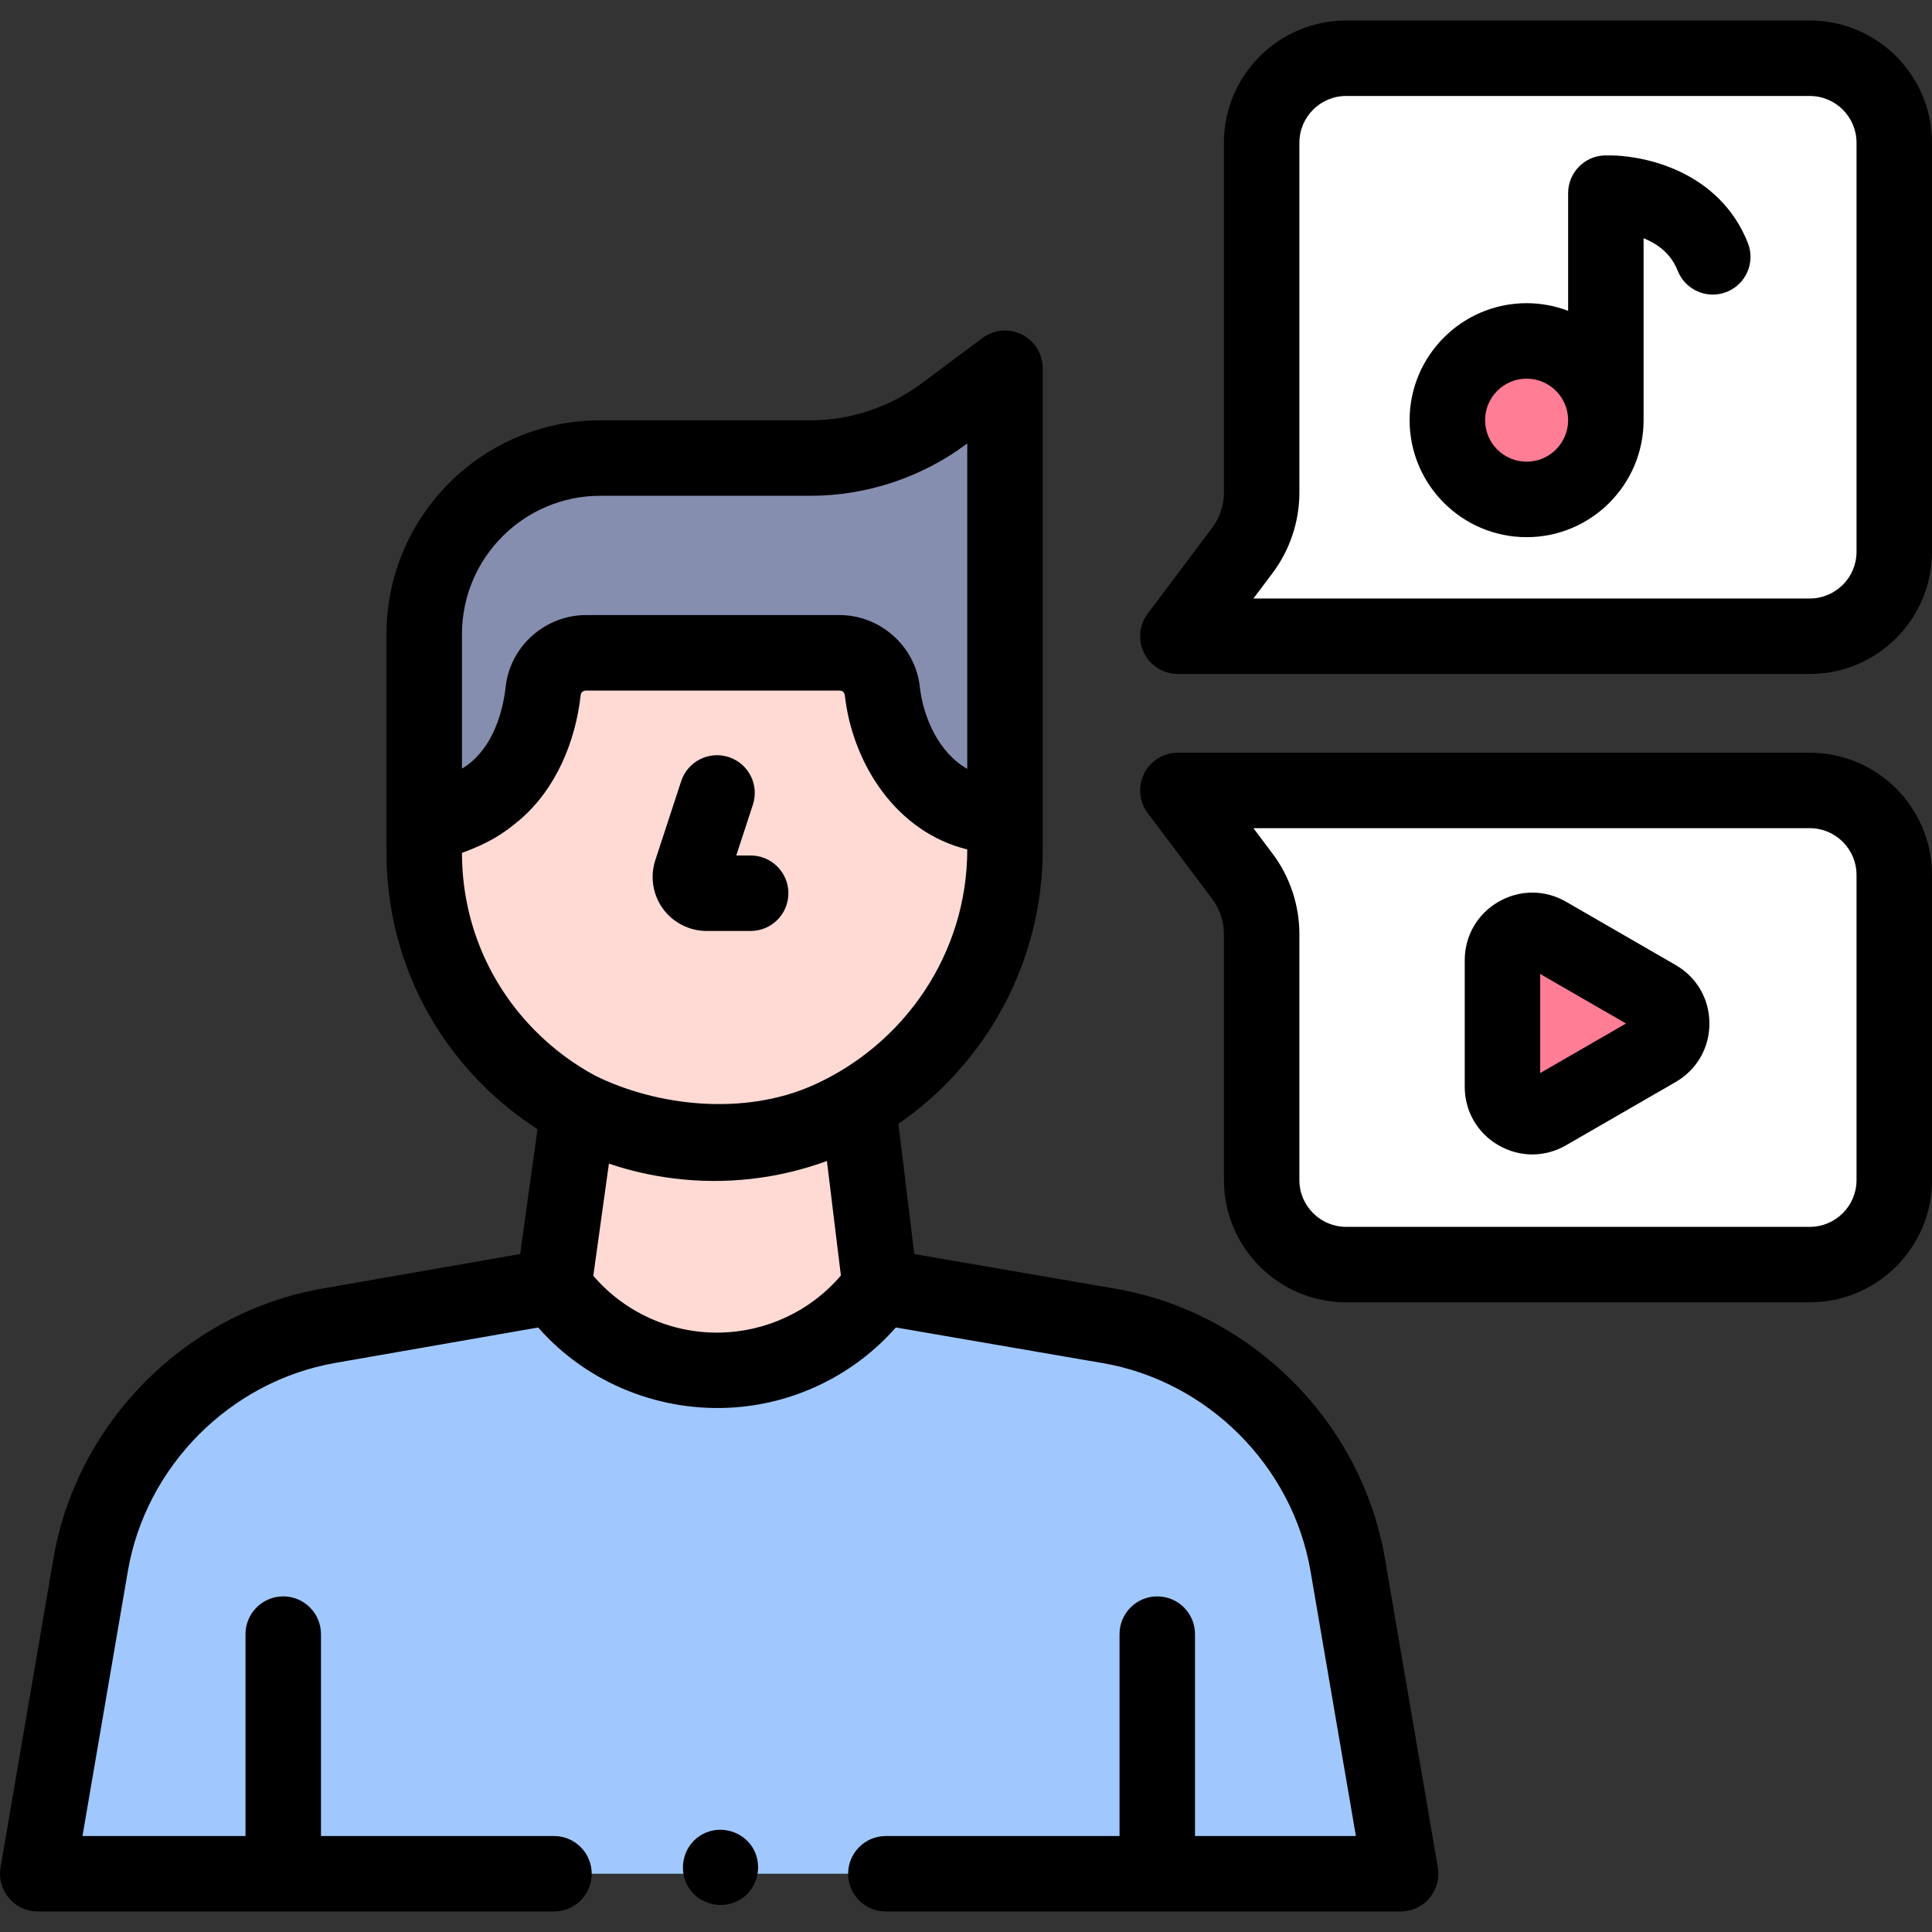
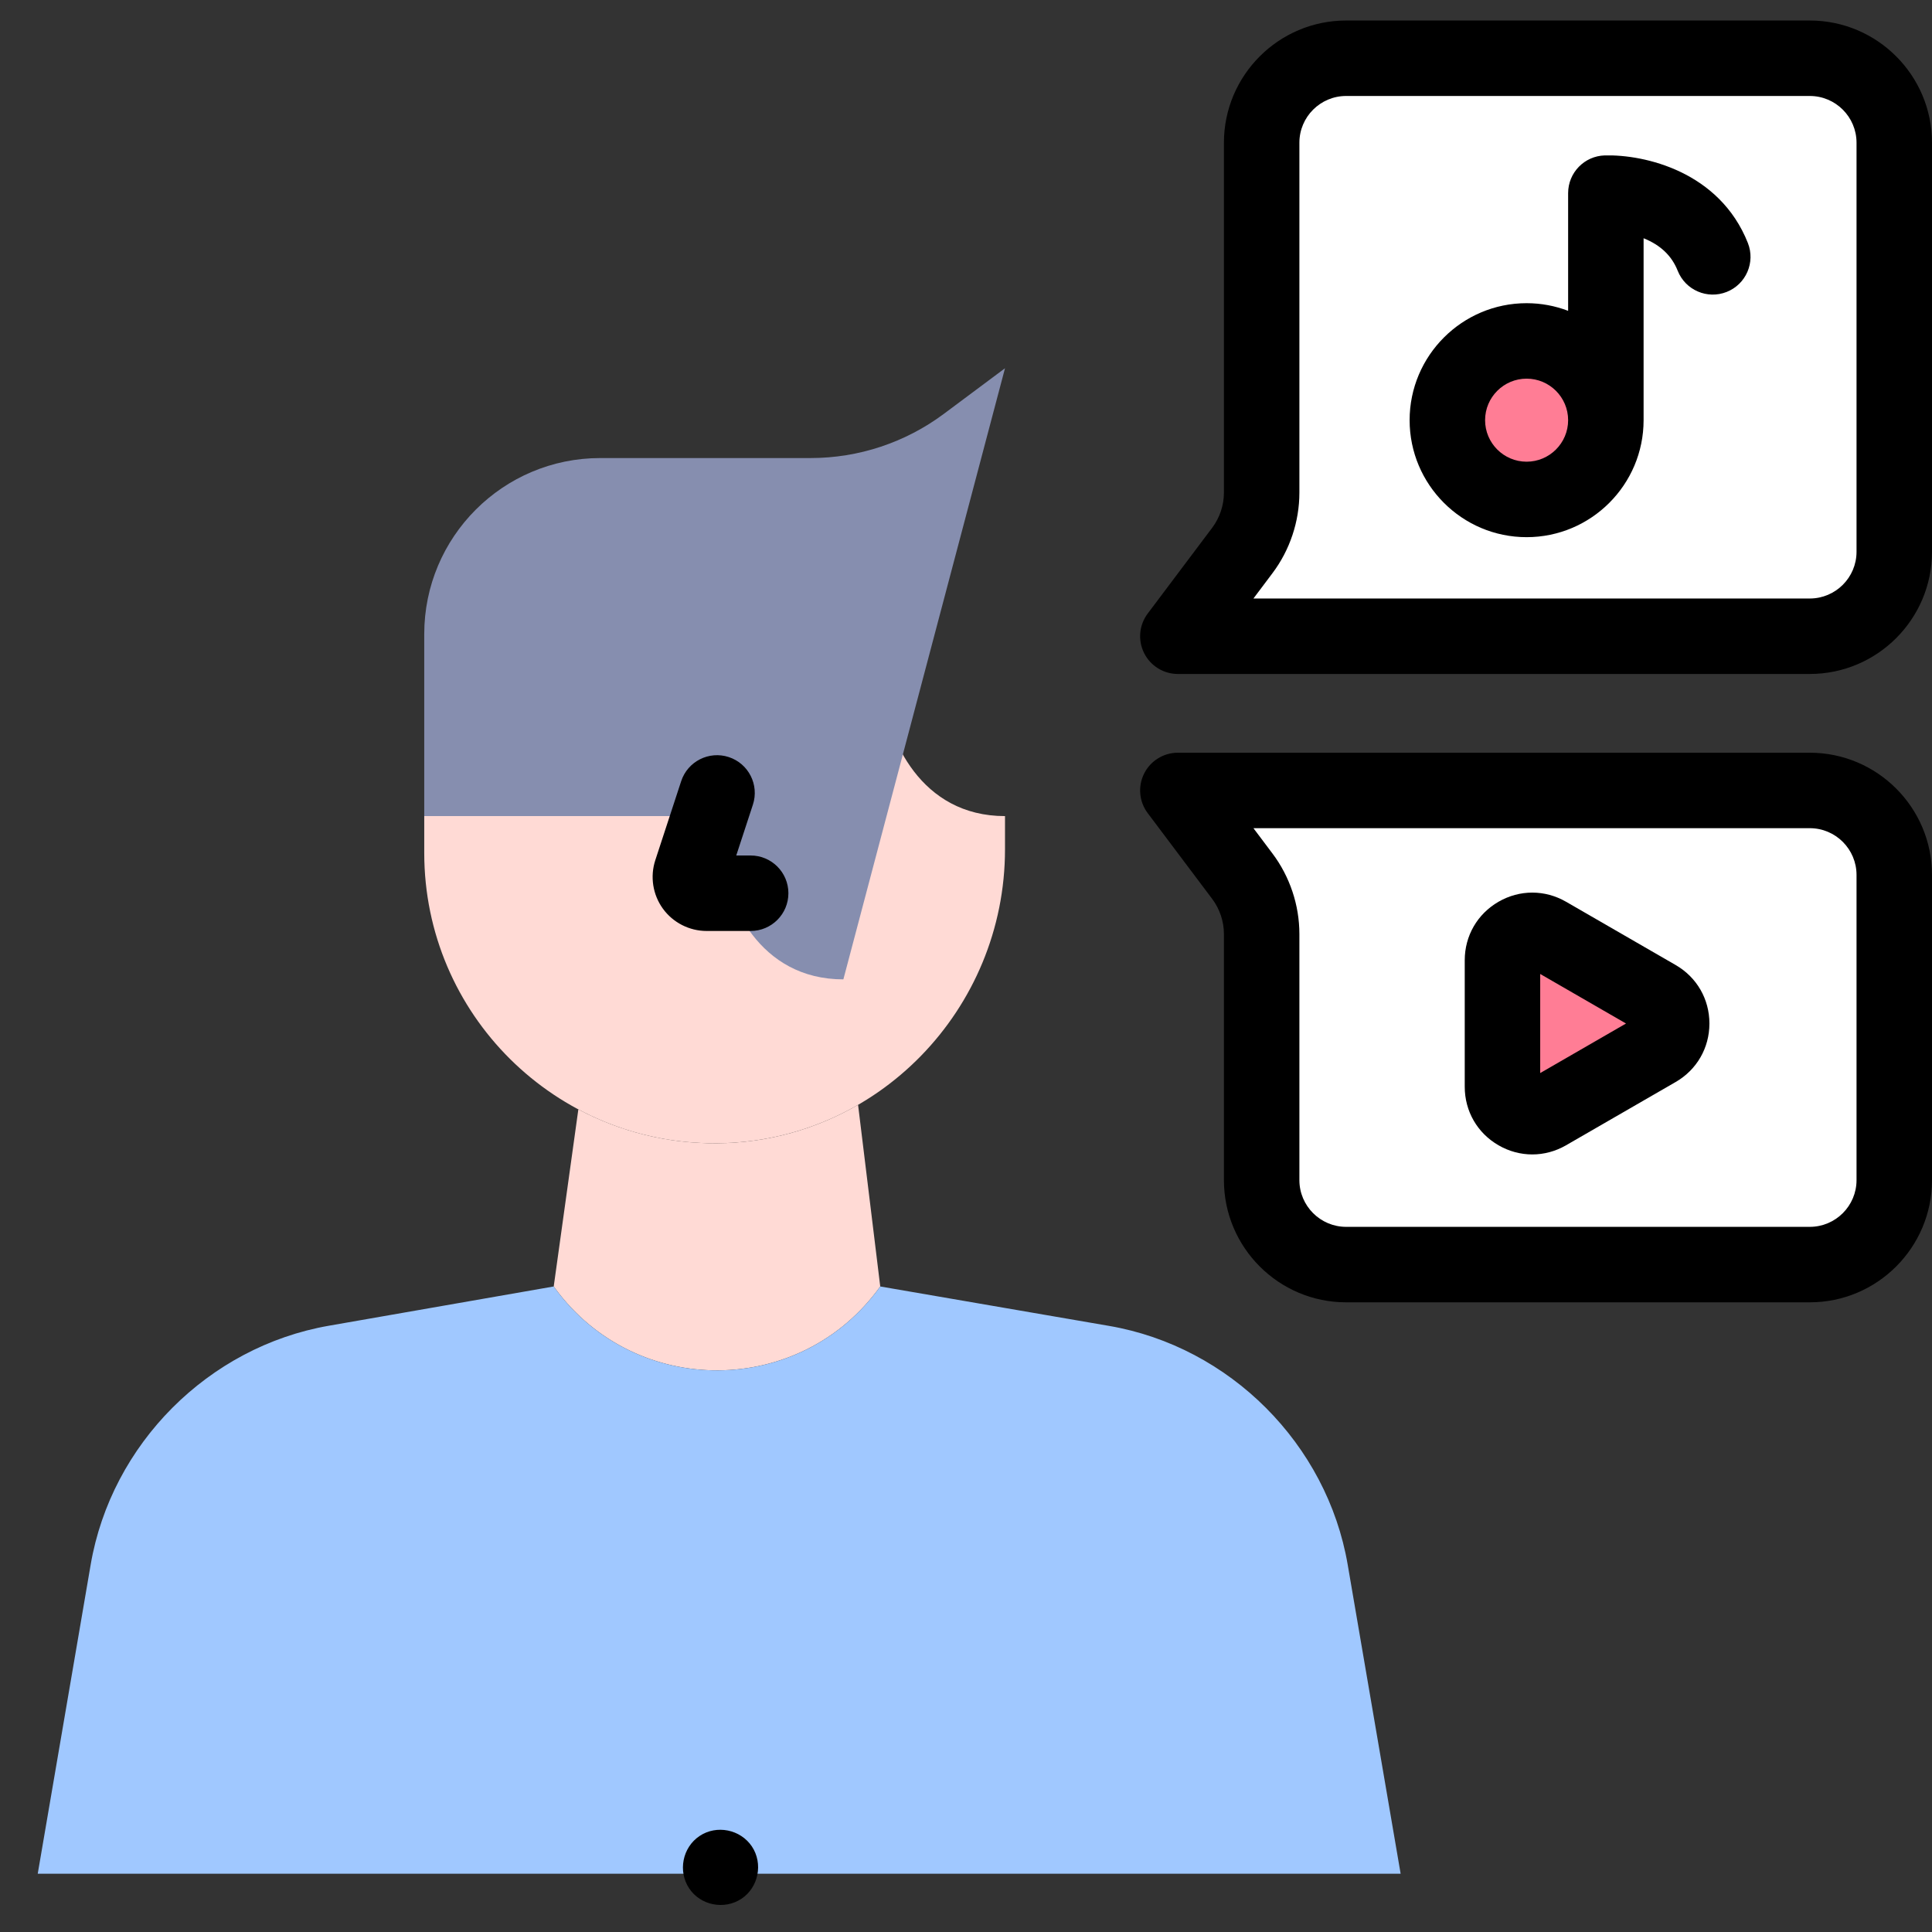
<svg xmlns="http://www.w3.org/2000/svg" id="Capa_1" enable-background="new 0 0 512 512" height="512" viewBox="0 0 512 512" width="512">
  <rect x="0" y="0" width="512" height="512" fill="#333333" stroke="none" />
  <g>
    <g>
      <g>
        <path d="m233.272 340.921c-21.056 29.418-64.693 29.703-86.127.561l-.402-.561 6.527-46.93c10.926 5.823 23.427 9.083 36.691 8.991 13.641-.101 26.402-3.804 37.437-10.197z" fill="#ffdad5" />
      </g>
      <g>
        <path d="m371.184 496.564-14.028-81.897c-5.478-31.984-31.256-57.78-63.227-63.288l-60.662-10.451c-21.053 29.412-64.686 29.694-86.118.557l-.41-.557-59.593 10.405c-31.943 5.578-57.645 31.373-63.119 63.333l-14.027 81.898z" fill="#a0c8ff" />
      </g>
      <g>
        <path d="m266.336 216.272v8.798c0 42.432-33.941 77.601-76.372 77.912-42.768.314-77.535-34.261-77.535-76.956v-9.754c22.356 0 30.114-20.453 31.53-33.236.635-5.731 5.539-10.036 11.305-10.036h67.238c5.766 0 10.67 4.305 11.305 10.036 1.416 12.783 10.174 33.236 32.529 33.236z" fill="#ffdad5" />
      </g>
      <g>
-         <path d="m266.336 97.59-16.203 12.082c-10.201 7.607-22.586 11.716-35.311 11.716h-55.739c-25.766 0-46.654 20.888-46.654 46.654v48.23c22.354 0 30.112-20.45 31.527-33.233.635-5.731 5.539-10.037 11.305-10.037h67.243c5.766 0 10.67 4.306 11.305 10.037 1.416 12.782 10.173 33.233 32.527 33.233z" fill="#868eaf" />
+         <path d="m266.336 97.59-16.203 12.082c-10.201 7.607-22.586 11.716-35.311 11.716h-55.739c-25.766 0-46.654 20.888-46.654 46.654v48.23h67.243c5.766 0 10.67 4.306 11.305 10.037 1.416 12.782 10.173 33.233 32.527 33.233z" fill="#868eaf" />
      </g>
      <g>
        <path d="m312.148 168.609 17.094-22.743c3.317-4.414 5.111-9.786 5.111-15.308v-92.737c0-12.363 10.022-22.385 22.385-22.385h122.878c12.363 0 22.385 10.022 22.385 22.385v108.404c0 12.363-10.022 22.385-22.385 22.385h-167.468z" fill="#fff" />
      </g>
      <g>
        <path d="m312.148 209.477 17.094 22.743c3.317 4.414 5.111 9.786 5.111 15.308v65.216c0 12.363 10.022 22.385 22.385 22.385h122.878c12.363 0 22.385-10.022 22.385-22.385v-80.881c0-12.363-10.022-22.385-22.385-22.385h-167.468z" fill="#fff" />
      </g>
      <g>
        <path d="m439.062 264.401-29.04-16.766c-5.267-3.041-11.851.76-11.851 6.842v33.532c0 6.082 6.584 9.883 11.851 6.842l29.04-16.766c5.267-3.041 5.267-10.643 0-13.684z" fill="#ff7d95" />
      </g>
      <g>
        <circle cx="404.567" cy="111.351" fill="#ff7d95" r="21.003" />
      </g>
    </g>
-     <path d="m10 506.564h136.811c5.523 0 10-4.477 10-10s-4.477-10-10-10h-61.749v-53.505c0-5.523-4.477-10-10-10s-10 4.477-10 10v53.505h-43.204l12.026-70.209c4.766-27.829 27.167-50.313 54.982-55.17l53.755-9.386c13.11 14.943 32.765 22.713 52.535 21.141 16.222-1.283 31.51-8.903 42.247-21.151l54.827 9.445c27.834 4.795 50.299 27.275 55.069 55.122l12.026 70.208h-42.637v-53.505c0-5.523-4.477-10-10-10s-10 4.477-10 10v53.505h-61.928c-5.523 0-10 4.477-10 10s4.477 10 10 10h136.423c2.947 0 5.745-1.3 7.645-3.553s2.709-5.23 2.212-8.135l-14.028-81.897c-6.185-36.107-35.283-65.235-71.386-71.455l-53.328-9.187-4.212-34.521c23.053-15.855 38.25-42.594 38.25-72.746v-8.798-118.683c0-3.783-2.134-7.242-5.516-8.938-3.381-1.697-7.431-1.34-10.462.921l-16.202 12.083c-8.417 6.276-18.834 9.732-29.334 9.732h-55.739c-31.239 0-56.653 25.415-56.653 56.654v48.23 9.754c0 23.348 9.126 45.266 25.696 61.715 4.411 4.379 9.216 8.208 14.319 11.495l-4.603 33.095-52.415 9.152c-36.065 6.298-65.077 35.423-71.255 71.496l-14.028 81.898c-.498 2.905.312 5.882 2.212 8.135 1.899 2.253 4.697 3.553 7.644 3.553zm149.083-375.176h55.739c14.778 0 29.442-4.865 41.29-13.699l.225-.167v86.238c-7.489-4.239-11.672-13.534-12.587-21.821-1.185-10.696-10.51-18.939-21.247-18.939h-67.238c-10.737 0-20.062 8.243-21.247 18.939-.902 8.146-4.181 17.345-11.588 21.747v-35.643c0-20.212 16.442-36.655 36.653-36.655zm-36.653 94.638c7.113-2.601 11.007-5.081 15.344-8.786 9.58-8.183 14.761-20.785 16.125-33.103.105-.664.56-1.042 1.363-1.134h67.243c.743.039 1.197.417 1.363 1.135 2.035 18.369 13.759 36.41 32.469 40.968-.014 27.872-16.901 51.691-40.612 62.383-18.701 8.433-41.883 5.565-58.011-2.442-5.62-3.026-10.838-6.876-15.497-11.5-12.76-12.666-19.787-29.543-19.787-47.521zm56.221 86.281c13.623 1.692 27.603.112 40.489-4.637l3.703 30.346c-8.046 9.472-19.913 14.996-32.333 15.139-12.76.163-24.999-5.369-33.277-15.061l4.134-29.722c5.577 1.893 11.361 3.21 17.284 3.935z" />
    <path d="m187.258 246.715h11.676c5.523 0 10-4.477 10-10s-4.477-10-10-10h-3.819l4.411-13.467c1.719-5.249-1.143-10.896-6.391-12.616-5.246-1.716-10.896 1.142-12.616 6.391l-6.856 20.935c-1.422 4.344-.67 9.146 2.012 12.847s7.013 5.91 11.583 5.91z" />
    <path d="m312.148 178.609h167.467c17.857 0 32.385-14.528 32.385-32.385v-108.403c0-17.857-14.528-32.385-32.385-32.385h-122.878c-17.857 0-32.385 14.528-32.385 32.385v92.738c0 3.333-1.103 6.635-3.104 9.299l-17.094 22.743c-2.277 3.029-2.646 7.085-.953 10.476 1.694 3.39 5.157 5.532 8.947 5.532zm25.087-26.734c4.59-6.106 7.117-13.676 7.117-21.315v-92.739c0-6.829 5.556-12.385 12.385-12.385h122.878c6.829 0 12.385 5.556 12.385 12.385v108.404c0 6.829-5.556 12.385-12.385 12.385h-147.442z" />
    <path d="m321.248 238.228c2.002 2.664 3.104 5.966 3.104 9.299v65.216c0 17.857 14.528 32.385 32.385 32.385h122.878c17.857 0 32.385-14.528 32.385-32.385v-80.881c0-17.857-14.528-32.385-32.385-32.385h-167.467c-3.79 0-7.253 2.142-8.947 5.532-1.693 3.391-1.324 7.447.953 10.476zm158.367-18.751c6.829 0 12.385 5.556 12.385 12.385v80.881c0 6.829-5.556 12.385-12.385 12.385h-122.878c-6.829 0-12.385-5.556-12.385-12.385v-65.216c0-7.639-2.527-15.209-7.117-21.315l-5.062-6.735z" />
    <path d="m397.122 303.512c2.802 1.618 5.876 2.426 8.95 2.426s6.148-.809 8.95-2.427l29.04-16.766c5.604-3.236 8.95-9.031 8.95-15.502s-3.346-12.266-8.95-15.502l-29.04-16.766c-5.604-3.235-12.295-3.235-17.901 0-5.604 3.235-8.95 9.031-8.95 15.502v33.532c0 6.471 3.346 12.267 8.951 15.503zm11.049-45.399 22.741 13.129-22.741 13.13z" />
    <path d="m425.296 41.186c-5.414.148-9.726 4.58-9.726 9.996v31.19c-3.422-1.304-7.129-2.024-11.003-2.024-17.095 0-31.003 13.908-31.003 31.003s13.908 31.003 31.003 31.003 31.003-13.908 31.003-31.003v-48.213c4.496 1.809 7.461 4.64 9.04 8.618 2.038 5.133 7.849 7.643 12.983 5.606s7.644-7.85 5.606-12.983c-7.509-18.922-27.363-23.47-37.903-23.193zm-20.729 81.168c-6.067 0-11.003-4.936-11.003-11.003s4.936-11.003 11.003-11.003 11.003 4.936 11.003 11.003-4.936 11.003-11.003 11.003z" />
    <path d="m199.26 489.33c-3.04-4.52-9.327-5.807-13.87-2.77-4.538 3.033-5.769 9.333-2.76 13.87 3.016 4.548 9.333 5.765 13.86 2.76 4.538-3.012 5.789-9.334 2.77-13.86z" />
  </g>
</svg>